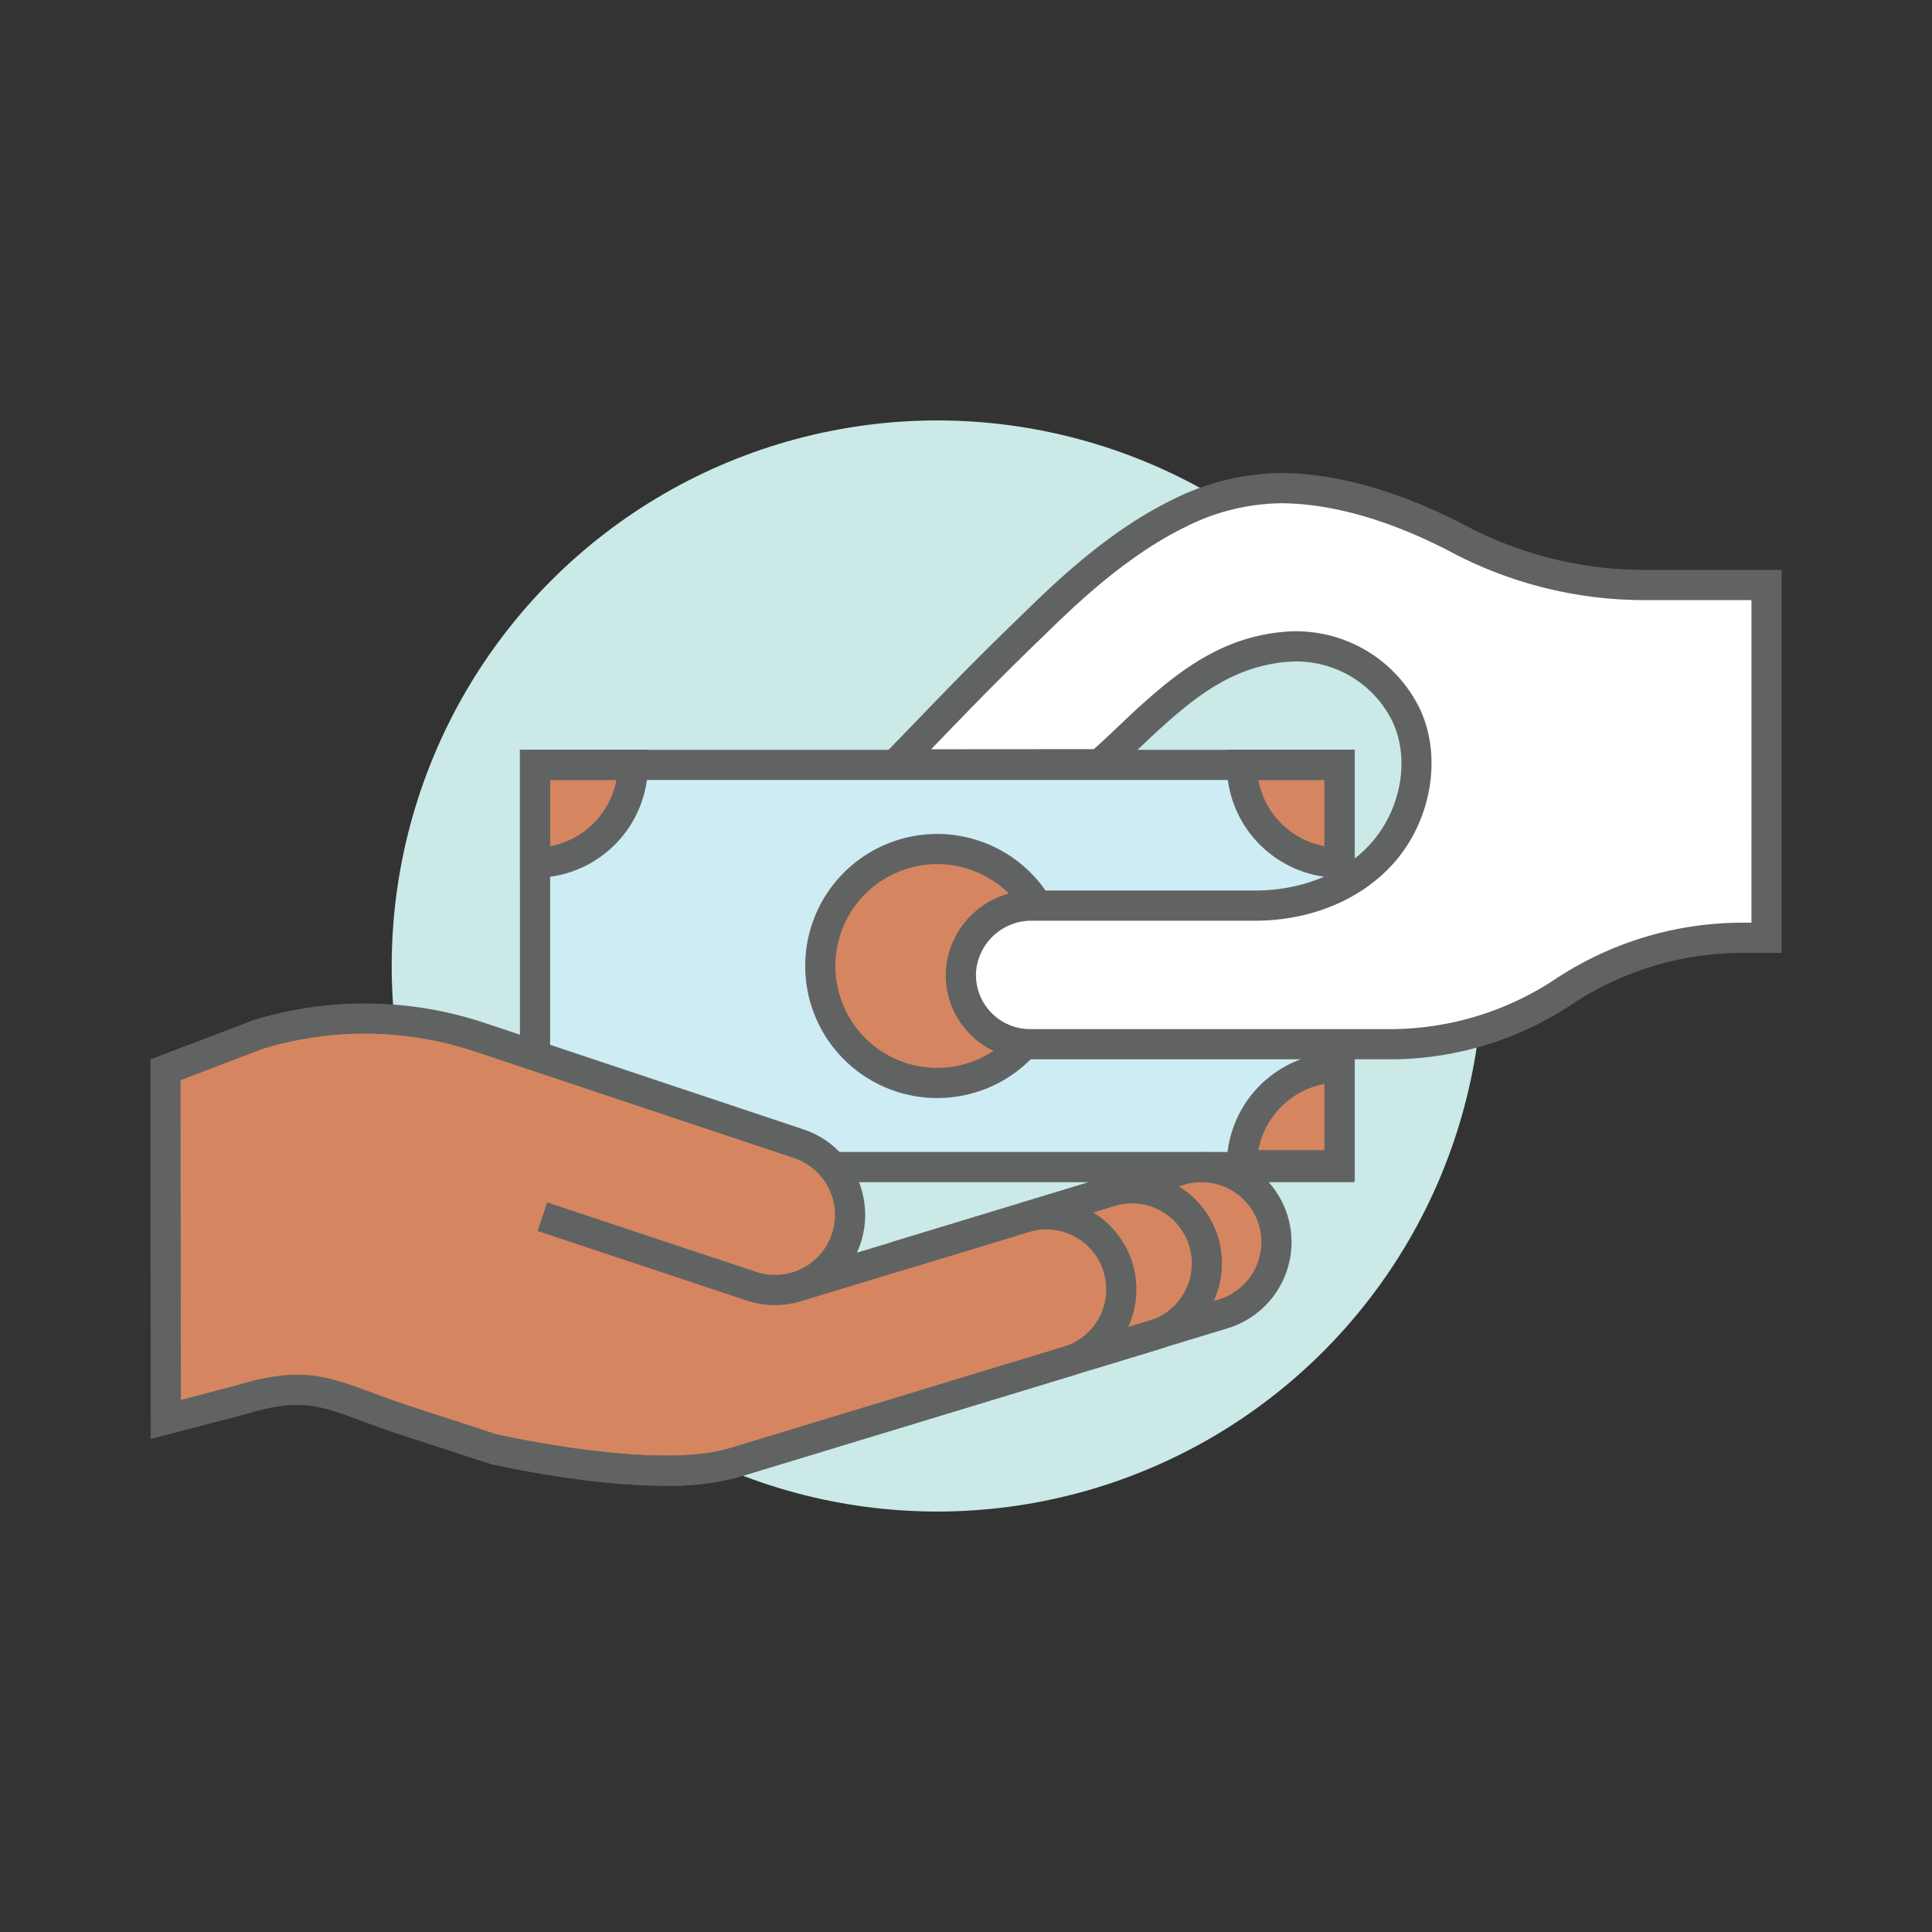
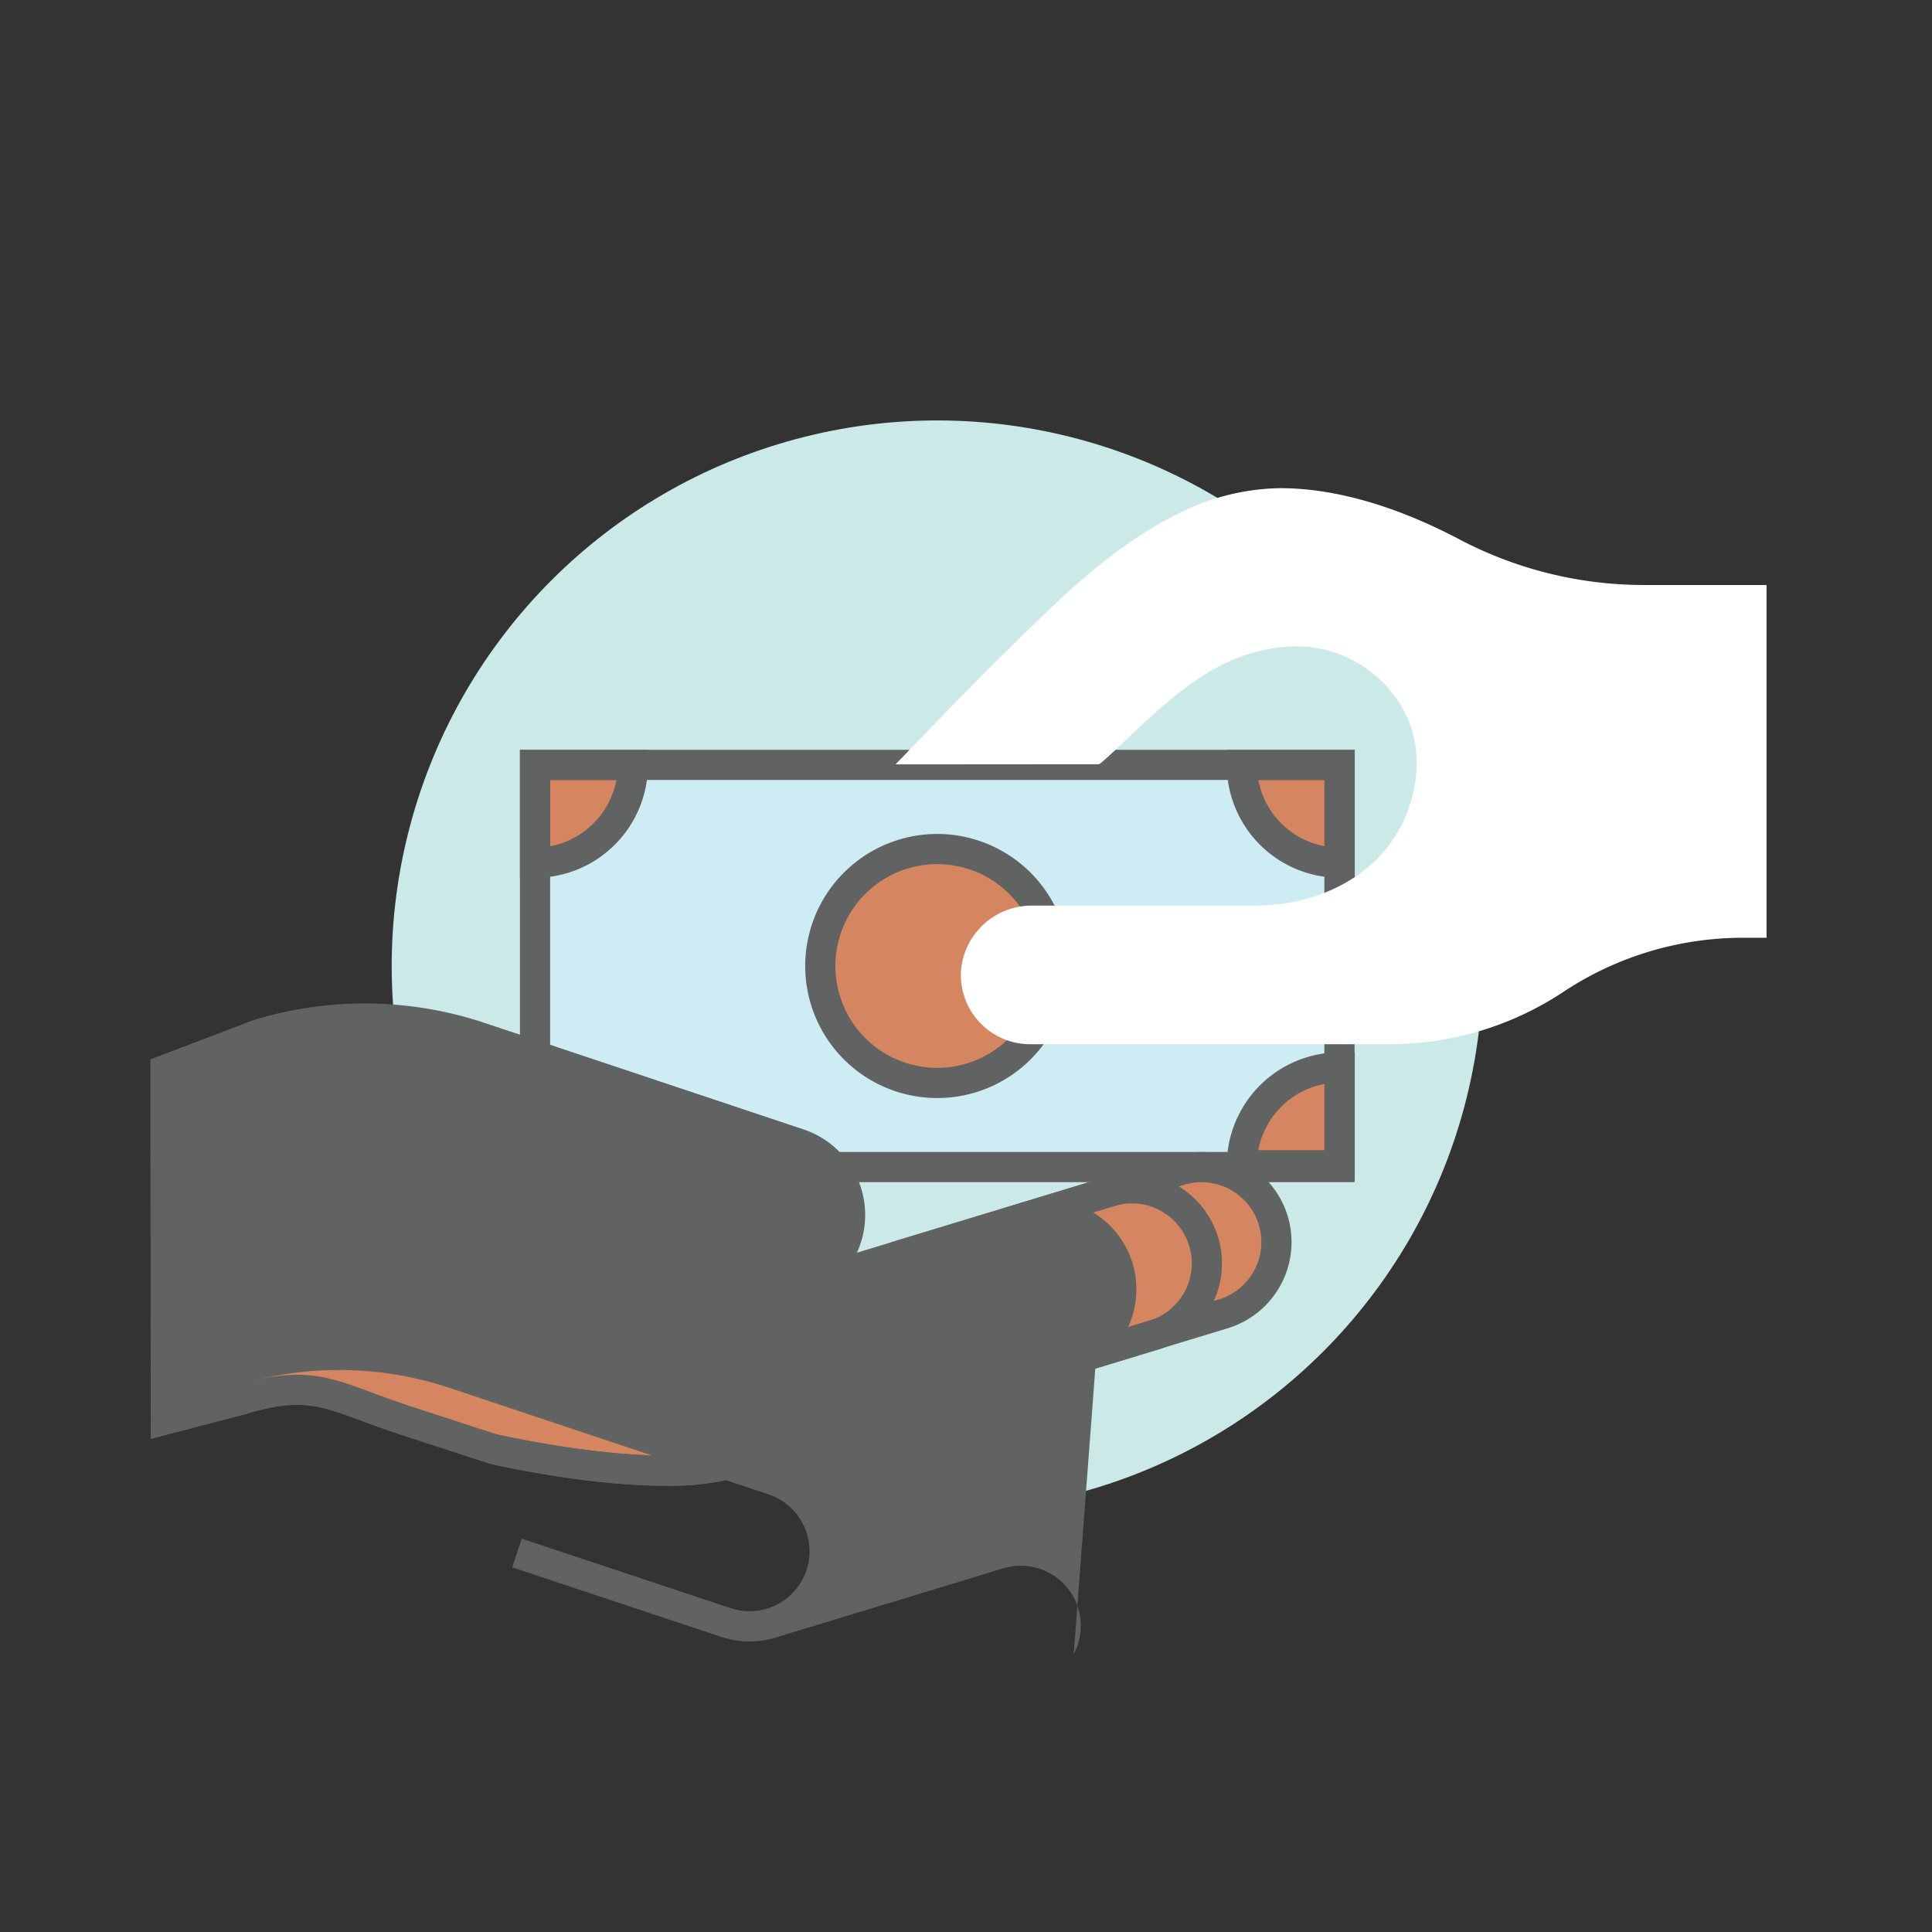
<svg xmlns="http://www.w3.org/2000/svg" id="Layer_1" data-name="Layer 1" viewBox="0 0 256 256">
  <rect x="0" y="0" width="256" height="256" fill="#333333" stroke="none" />
  <defs>
    <style>.cls-1{fill:#cae9e7;}.cls-2{fill:#ceecf3;}.cls-3{fill:#d58660;}.cls-4{fill:#616363;}.cls-5{fill:#fff;}</style>
  </defs>
  <title>-</title>
  <circle class="cls-1" cx="124.191" cy="128" r="72.287" transform="translate(-54.135 125.306) rotate(-45)" />
  <rect class="cls-2" x="70.895" y="101.352" width="106.591" height="53.296" />
  <path class="cls-3" d="M70.895,101.352v12.96a12.96,12.96,0,0,0,12.96-12.96Z" />
  <path class="cls-3" d="M164.555,101.352a12.96,12.96,0,0,0,12.96,12.96V101.352Z" />
  <path class="cls-3" d="M164.555,154.4h12.96V141.44A12.96,12.96,0,0,0,164.555,154.4Z" />
  <path class="cls-3" d="M70.895,141.44v12.96H83.855A12.96,12.96,0,0,0,70.895,141.44Z" />
  <path class="cls-4" d="M68.896,99.352v16.96h2a14.977,14.977,0,0,0,14.96-14.96v-2Zm4,12.777v-8.777h8.777A10.989,10.989,0,0,1,72.896,112.13Z" />
  <path class="cls-4" d="M162.555,99.352v2a14.977,14.977,0,0,0,14.96,14.96h2v-16.96Zm12.96,12.777a10.99,10.99,0,0,1-8.777-8.777h8.777Z" />
  <path class="cls-4" d="M177.515,139.44a14.977,14.977,0,0,0-14.96,14.96v2h16.96v-16.96Zm-2,12.96H166.737a10.99,10.99,0,0,1,8.777-8.777Z" />
  <path class="cls-4" d="M70.896,139.44h-2v16.96h16.96v-2A14.977,14.977,0,0,0,70.896,139.44Zm2,12.96v-8.777a10.989,10.989,0,0,1,8.777,8.777Z" />
  <path class="cls-4" d="M68.896,99.352v57.295H179.486v-57.295Zm106.591,53.295H72.896v-49.295H175.486Z" />
  <circle class="cls-3" cx="124.191" cy="128" r="15.497" transform="translate(-31.764 41.481) rotate(-16.845)" />
  <path class="cls-4" d="M124.191,110.503a17.497,17.497,0,1,0,17.497,17.497A17.517,17.517,0,0,0,124.191,110.503Zm0,30.994a13.497,13.497,0,1,1,13.497-13.497A13.512,13.512,0,0,1,124.191,141.497Z" />
  <path class="cls-5" d="M217.923,77.516a52.503,52.503,0,0,1-24.532-6.042c-6.3-3.328-14.972-6.79-23.783-6.79a30.672,30.672,0,0,0-13.467,3.375c-6.608,3.224-12.553,8.296-17.578,13.144-8.299,8.008-10.055,9.887-19.896,20.08,0,0,26.825-.019,26.925-.019.316-0,4.871-4.452,6.439-5.878,5.589-5.083,10.944-9.188,18.734-9.709A16.204,16.204,0,0,1,186.422,94.975c2.66,5.911.996,13.258-3.21,18.028-4.219,4.785-10.669,6.996-16.935,6.996H136.816a9.392,9.392,0,0,0-9.477,8.571,9.183,9.183,0,0,0,9.163,9.794h48.051a41.67,41.67,0,0,0,22.798-7.064,43.042,43.042,0,0,1,23.589-7.04h3.136V77.516Z" />
-   <path class="cls-4" d="M217.923,75.516a50.684,50.684,0,0,1-23.598-5.81c-6.063-3.203-15.274-7.022-24.718-7.022a32.728,32.728,0,0,0-14.344,3.577c-7.425,3.623-13.88,9.441-18.09,13.503-7.568,7.304-9.661,9.472-17.447,17.54l-5.774,5.982,4.716-.003s26.788-.018,26.923-.018c.987,0,1.147-.125,5.707-4.447.835-.791,1.598-1.515,2.078-1.951,5.017-4.562,10.132-8.699,17.521-9.193a14.18,14.18,0,0,1,13.7,8.125c2.213,4.915,1.026,11.447-2.886,15.884-3.54,4.015-9.166,6.317-15.435,6.317H136.816a11.371,11.371,0,0,0-11.473,10.442,11.089,11.089,0,0,0,2.998,8.386,11.224,11.224,0,0,0,8.161,3.537h48.05a43.656,43.656,0,0,0,23.895-7.391,40.94,40.94,0,0,1,22.493-6.713h5.137V75.516Zm14.153,46.744h-1.137a44.926,44.926,0,0,0-24.685,7.367,39.67,39.67,0,0,1-21.703,6.736H136.502a7.183,7.183,0,0,1-7.167-7.664,7.363,7.363,0,0,1,7.481-6.701h29.461c7.417,0,14.136-2.797,18.435-7.672,4.917-5.576,6.37-13.87,3.534-20.171a18.234,18.234,0,0,0-17.615-10.474c-8.669.579-14.606,5.368-19.946,10.225-.493.448-1.279,1.193-2.138,2.007-1.096,1.038-2.81,2.663-3.606,3.351-2.9.002-14.814.011-21.561.016,7.121-7.379,9.312-9.631,16.572-16.637,4.015-3.873,10.151-9.413,17.066-12.786a28.769,28.769,0,0,1,12.59-3.173c8.624,0,17.186,3.566,22.849,6.559a54.709,54.709,0,0,0,25.467,6.273h14.153Z" />
  <path class="cls-3" d="M168.705,161.696l-0-0a9.935,9.935,0,0,0-12.395-6.616l-9.23,2.806-11.339,3.447-17.095,5.197-12.824,3.898-.026-.007a9.936,9.936,0,0,0,.033-18.874l-42.118-14.066a48.605,48.605,0,0,0-29.532-.402l-12.253,4.676.047,46.33,9.991-2.61c9.774-2.971,12.117-.402,21.83,2.763l11.55,3.764a131.689,131.689,0,0,0,16.727,2.588c.064.005.128.011.193.016q.997.08,2.0.138c.067.004.133.007.2.011,1.32.072,2.637.111,3.928.106.077-0.0.154-.001.231-.002,1.235-.009,2.442-.06,3.601-.16q.142-.012.282-.025a28.776,28.776,0,0,0,3.134-.457q.173-.036.342-.073c.472-.106.935-.219,1.372-.352l44.174-13.428,11.339-3.447c.13-.039.251-.092.378-.136l8.846-2.689A9.935,9.935,0,0,0,168.705,161.696Z" />
-   <path class="cls-4" d="M150.062,167.373a11.954,11.954,0,0,0-14.903-7.953l-21.62,6.571a12.099,12.099,0,0,0,.489-1.239,11.945,11.945,0,0,0-7.564-15.103L64.344,135.583a50.339,50.339,0,0,0-30.747-.417l-13.673,5.212.051,50.296,12.57-3.285c7.129-2.167,9.716-1.206,15.385.896,1.507.56,3.216,1.193,5.244,1.854l11.549,3.764.193.053c4.792,1.046,14.575,2.916,23.232,2.916a34.676,34.676,0,0,0,9.785-1.167l44.174-13.429a11.945,11.945,0,0,0,7.954-14.903Zm-4.419,7.216a7.897,7.897,0,0,1-4.699,3.861L96.77,191.879c-8.716,2.648-25.729-.685-30.903-1.81l-11.454-3.732c-1.951-.636-3.62-1.255-5.092-1.802-5.938-2.202-9.522-3.531-17.863-.995l-7.488,1.956-.043-42.364,10.899-4.159a46.345,46.345,0,0,1,28.251.405l42.121,14.066a7.945,7.945,0,0,1-5.013,15.079l-27.683-9.202-1.262,3.795,27.683,9.202a11.844,11.844,0,0,0,7.48.022l29.919-9.095a7.945,7.945,0,0,1,9.32,11.343Z" />
+   <path class="cls-4" d="M150.062,167.373a11.954,11.954,0,0,0-14.903-7.953l-21.62,6.571a12.099,12.099,0,0,0,.489-1.239,11.945,11.945,0,0,0-7.564-15.103L64.344,135.583a50.339,50.339,0,0,0-30.747-.417l-13.673,5.212.051,50.296,12.57-3.285c7.129-2.167,9.716-1.206,15.385.896,1.507.56,3.216,1.193,5.244,1.854l11.549,3.764.193.053c4.792,1.046,14.575,2.916,23.232,2.916a34.676,34.676,0,0,0,9.785-1.167l44.174-13.429a11.945,11.945,0,0,0,7.954-14.903Zm-4.419,7.216a7.897,7.897,0,0,1-4.699,3.861L96.77,191.879c-8.716,2.648-25.729-.685-30.903-1.81l-11.454-3.732c-1.951-.636-3.62-1.255-5.092-1.802-5.938-2.202-9.522-3.531-17.863-.995a46.345,46.345,0,0,1,28.251.405l42.121,14.066a7.945,7.945,0,0,1-5.013,15.079l-27.683-9.202-1.262,3.795,27.683,9.202a11.844,11.844,0,0,0,7.48.022l29.919-9.095a7.945,7.945,0,0,1,9.32,11.343Z" />
  <path class="cls-4" d="M161.401,163.928a11.944,11.944,0,0,0-14.903-7.955l-11.34,3.447,1.164,3.826,11.34-3.447a7.945,7.945,0,0,1,4.621,15.204L96.77,191.878c-9.909,3.015-30.765-1.775-30.974-1.824l-.906,3.896c.67.156,12.676,2.912,23.266,2.912a34.764,34.764,0,0,0,9.777-1.157l55.513-16.875a11.944,11.944,0,0,0,7.955-14.902Z" />
  <path class="cls-4" d="M170.618,161.114a11.943,11.943,0,0,0-14.891-7.947L118.064,164.616l1.163,3.826,37.665-11.449a7.935,7.935,0,1,1,4.615,15.185l-17.481,5.314,1.164,3.826,17.481-5.315a11.934,11.934,0,0,0,7.947-14.89Z" />
</svg>